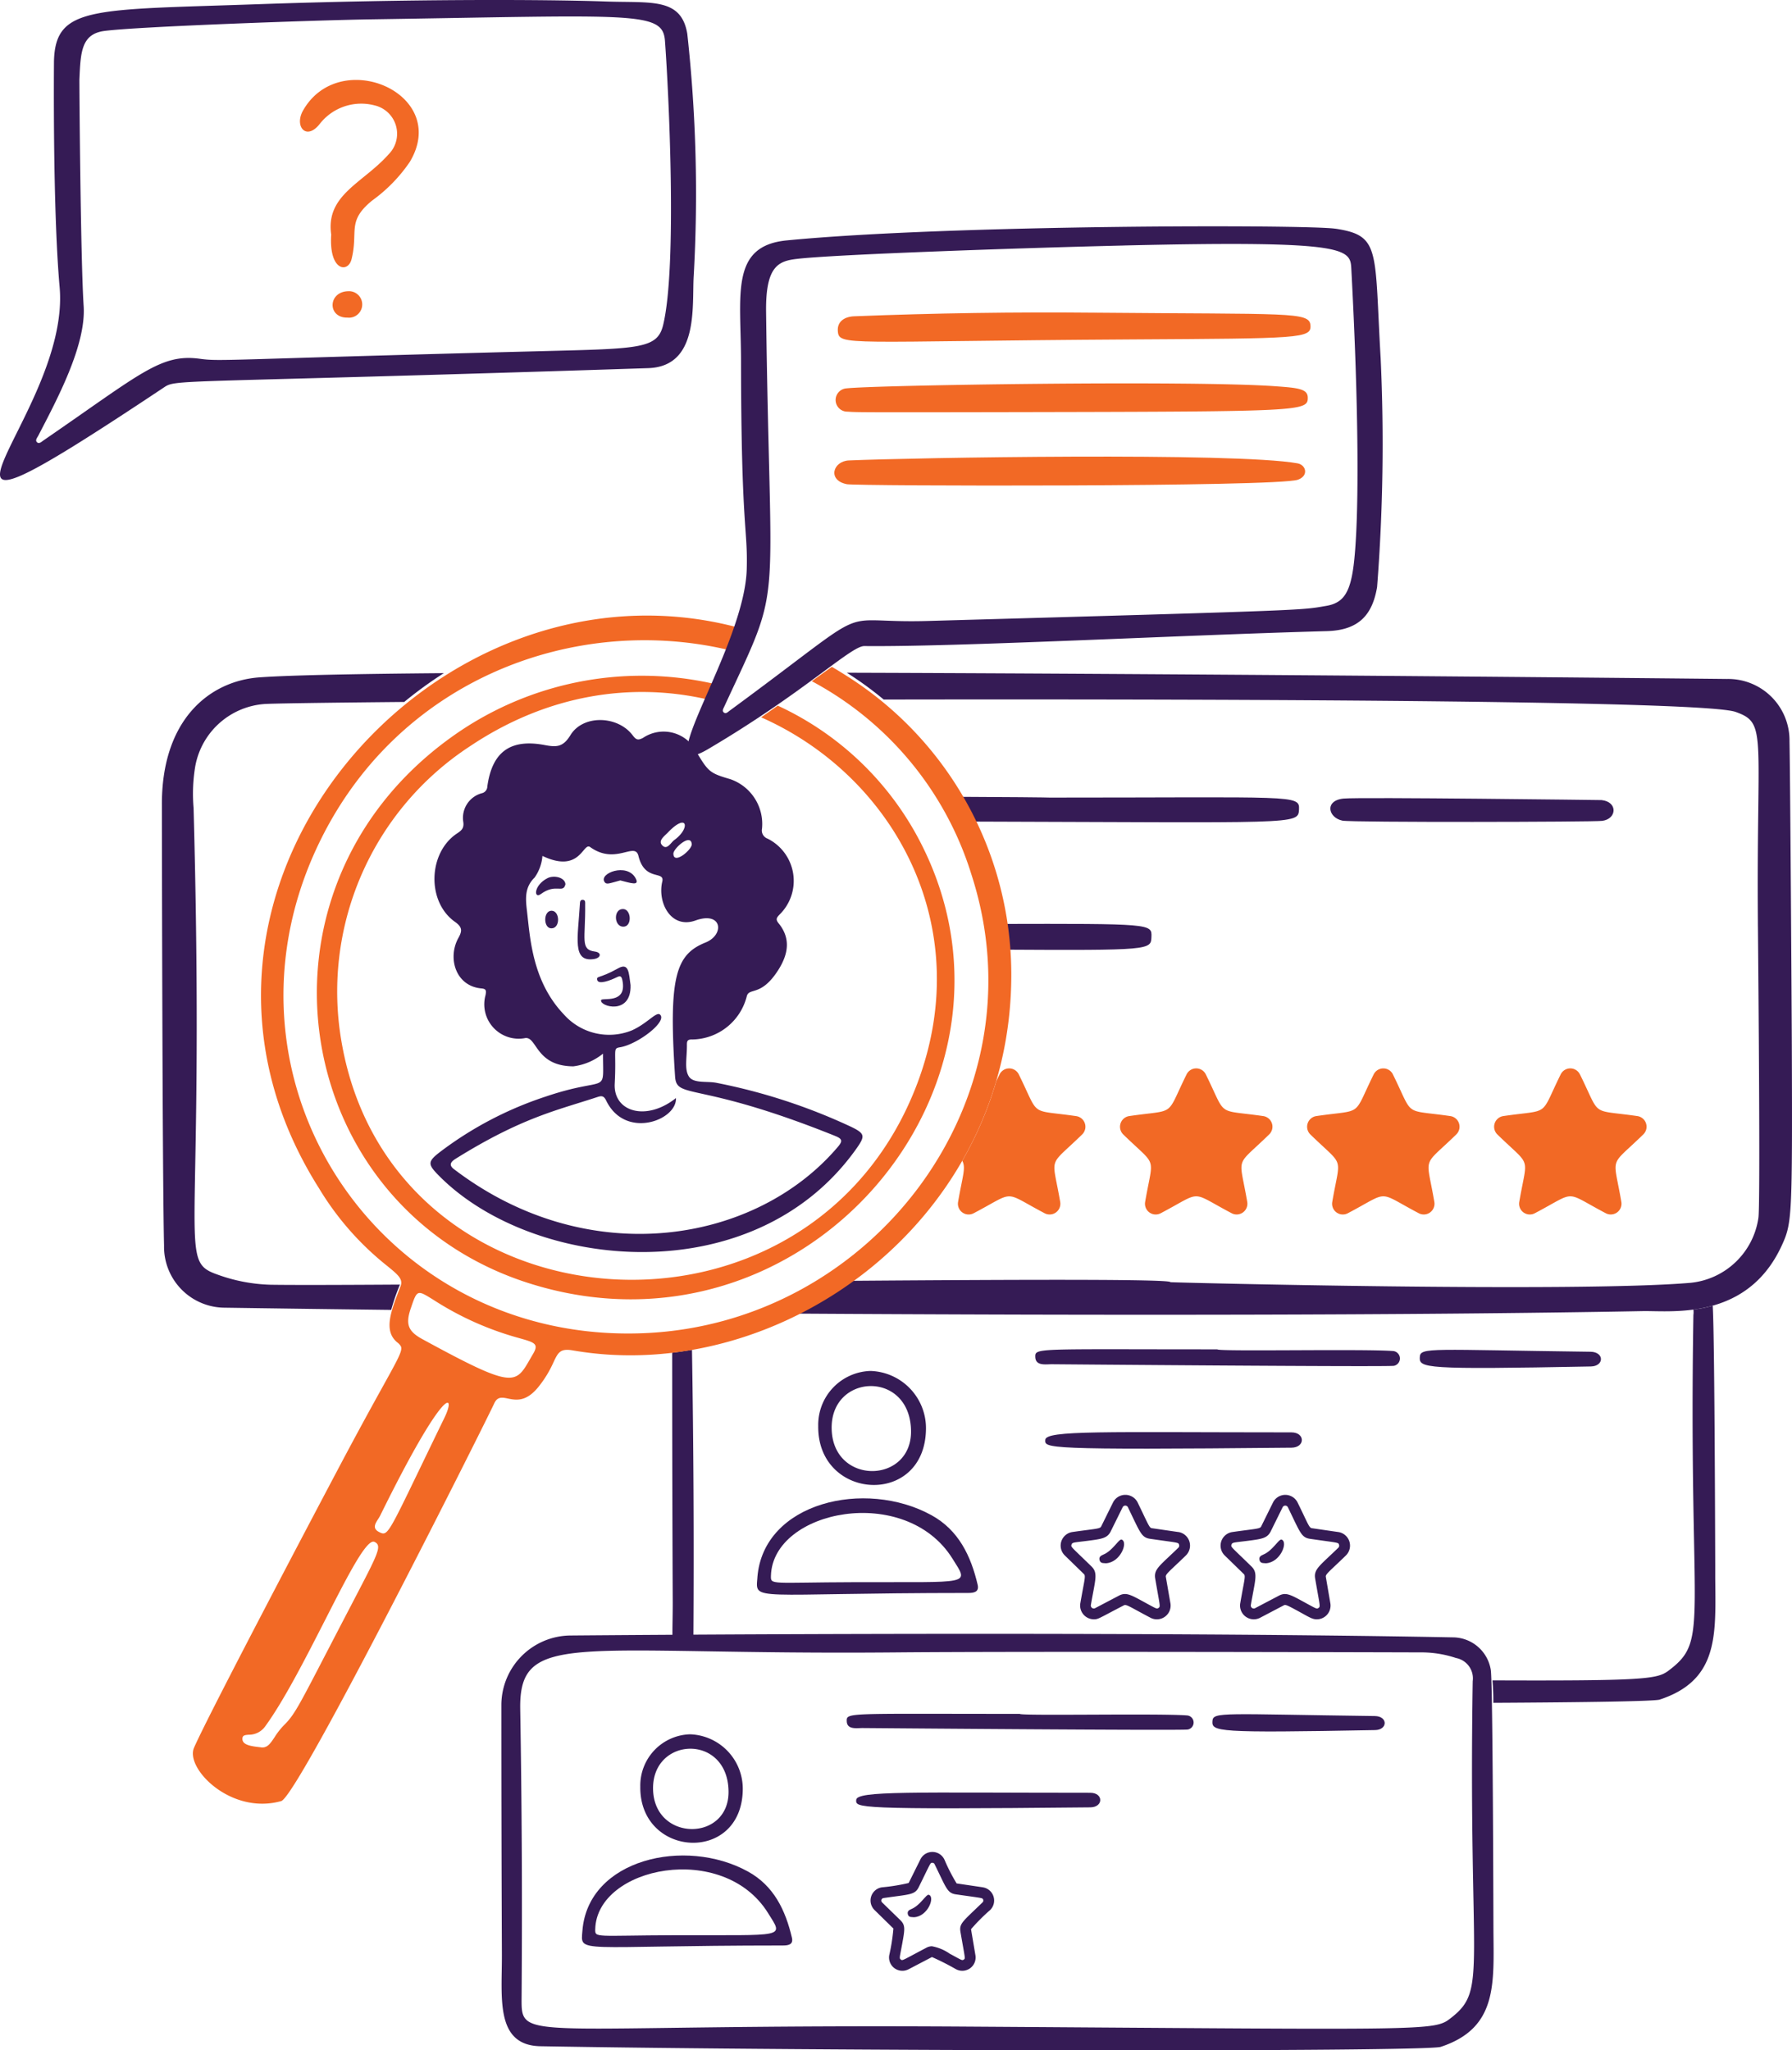
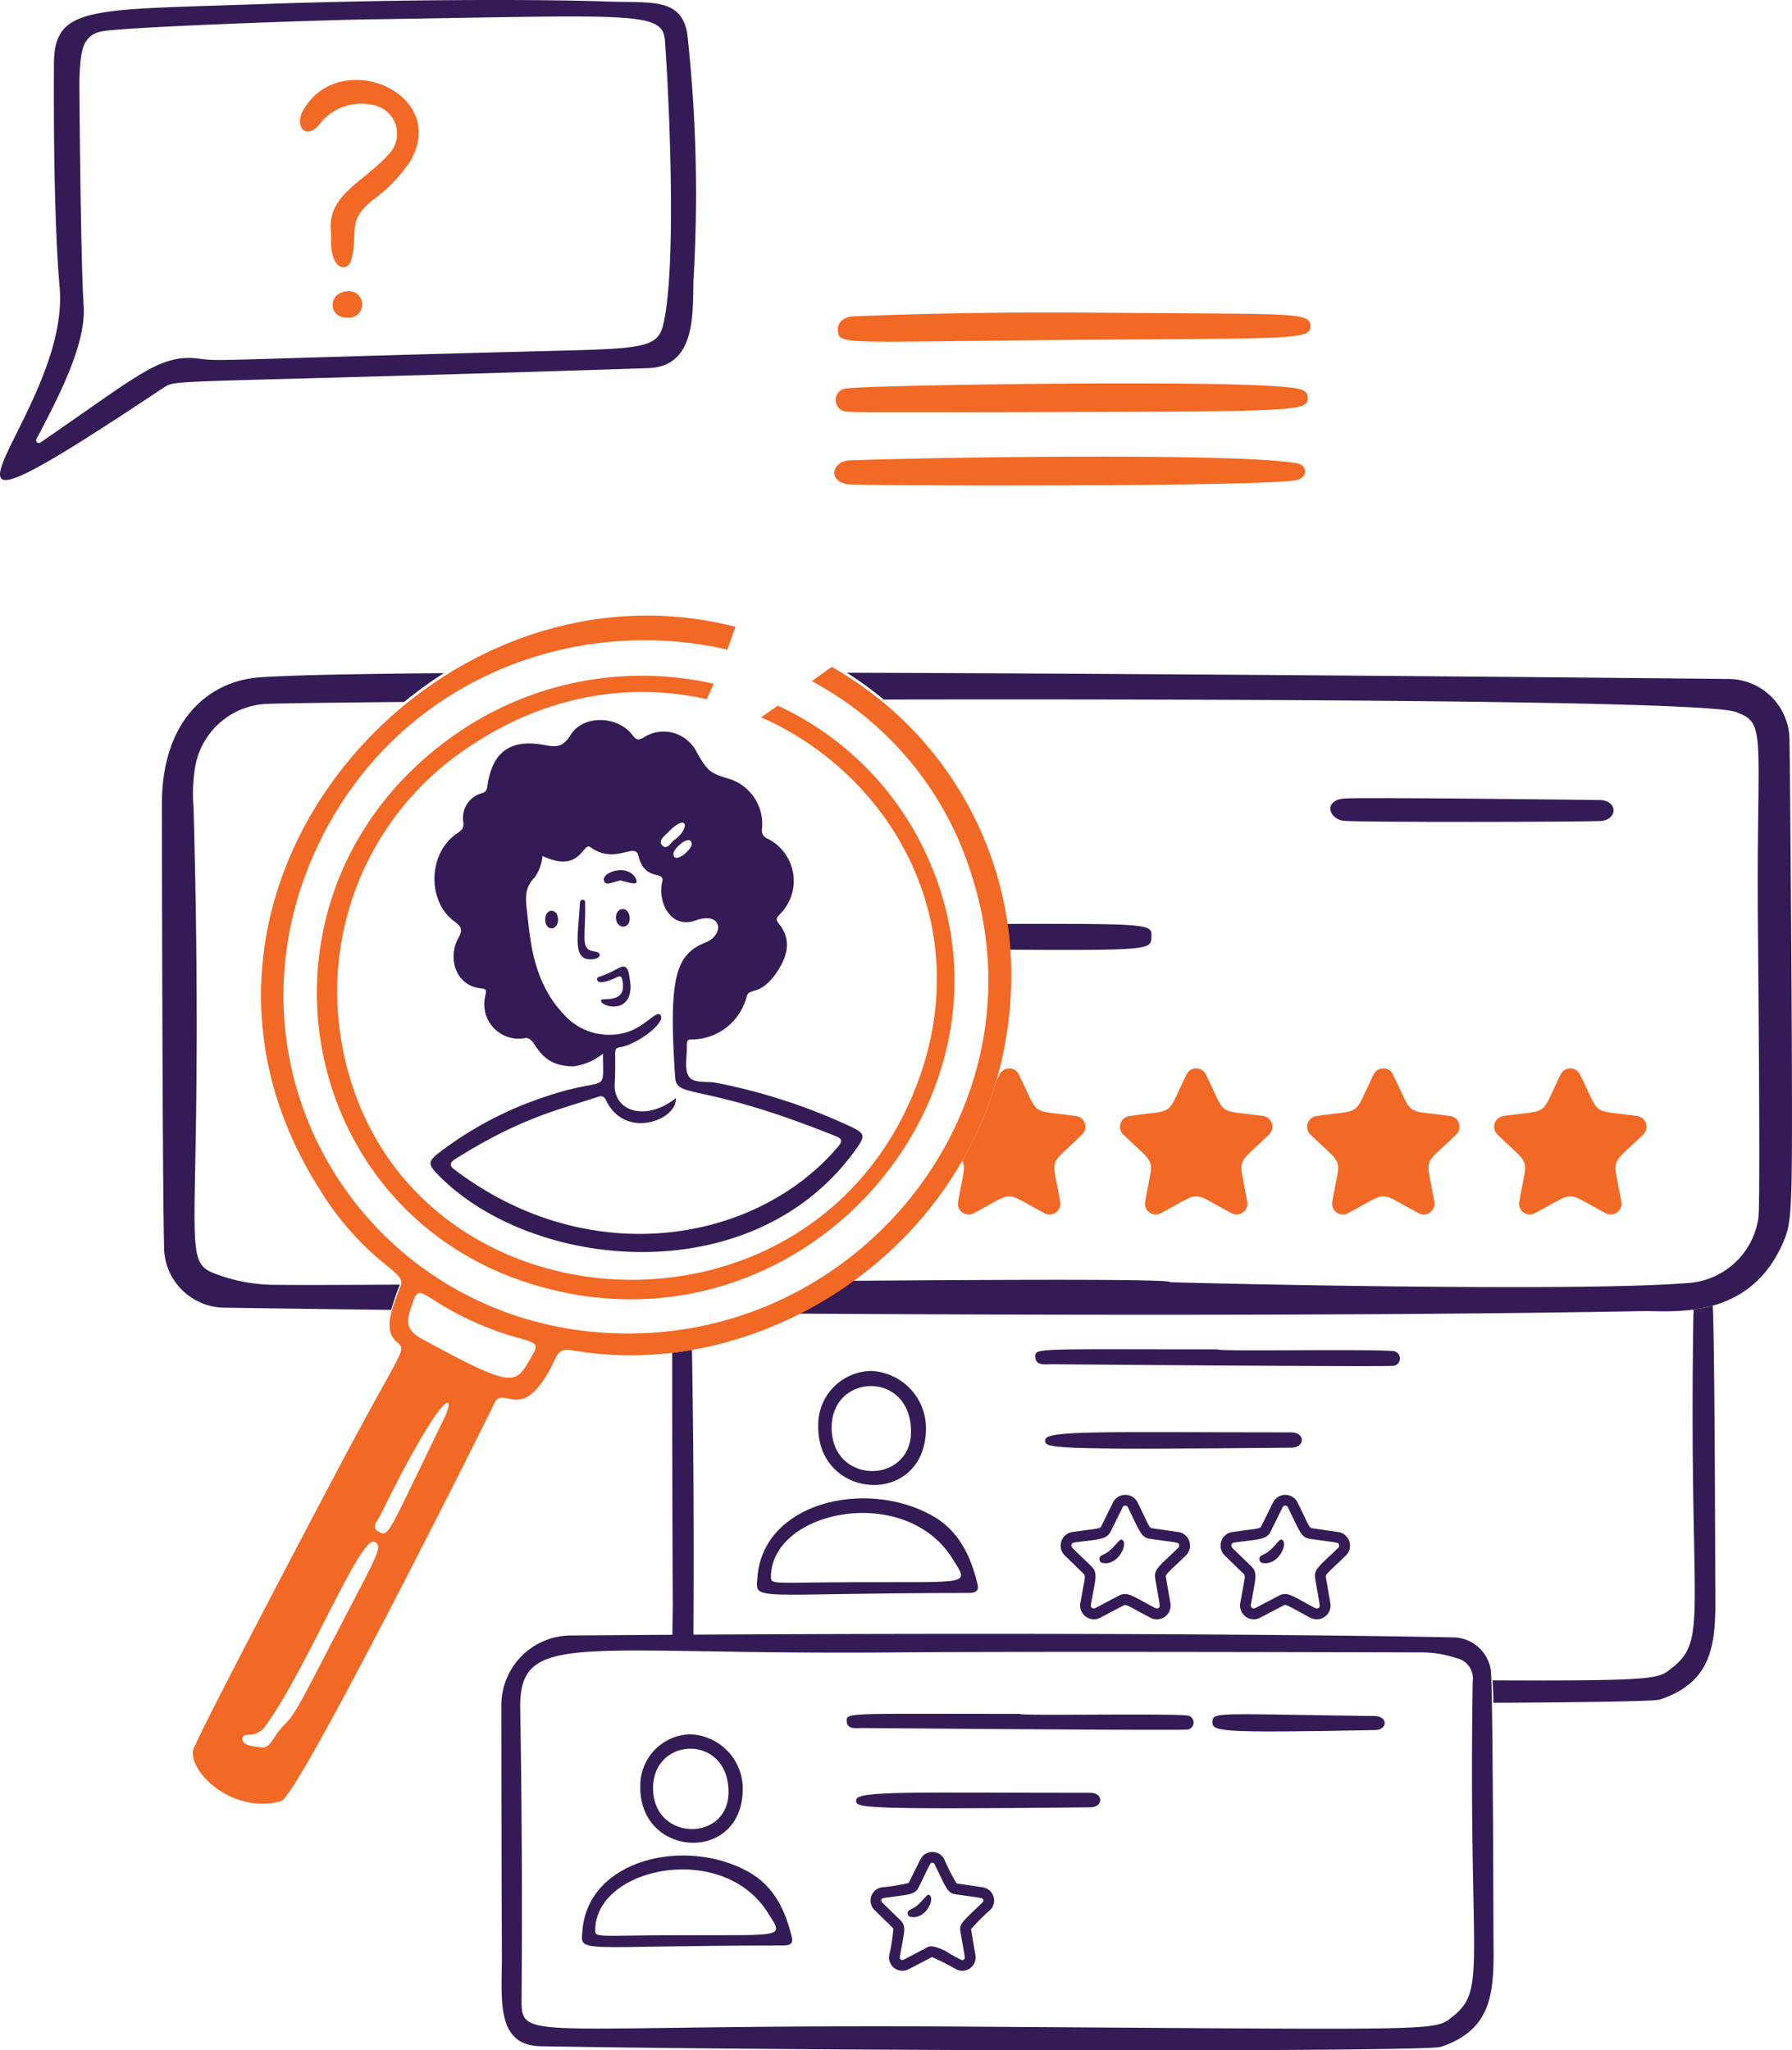
<svg xmlns="http://www.w3.org/2000/svg" id="Group_854" data-name="Group 854" width="262.195" height="300" viewBox="0 0 262.195 300">
  <defs>
    <clipPath id="clip-path">
      <rect id="Rectangle_203" data-name="Rectangle 203" width="262.195" height="300" fill="none" />
    </clipPath>
  </defs>
  <g id="Group_249" data-name="Group 249" clip-path="url(#clip-path)">
    <path id="Path_1428" data-name="Path 1428" d="M124.554,248.83q0,18.278.081,36.553c0,.81-.01,1.631-.023,2.448s-.026,1.616-.023,2.4l3.073-.027q.134-20.9-.21-41.8-1.444.253-2.9.426m144.511,50.751c-.747.245-10.295.4-24.364.475a32.674,32.674,0,0,0-.129-3.286c21.771.084,24.014-.178,25.631-1.323.155-.109.3-.227.464-.354l.073-.057c3.637-2.863,3.594-5.088,3.329-18.714-.141-7.211-.343-17.615-.095-32.995a3.229,3.229,0,0,0,0-.837,10.743,10.743,0,0,0,1.175-.152,15.768,15.768,0,0,0,1.65-.392c.264,3.864.349,31.076.371,38.034v.087c0,.689,0,1.165,0,1.388,0,.556.008,1.107.013,1.65v.006c.071,7.557.128,13.755-8.127,16.468" transform="translate(-26.205 -50.903)" fill="#351b55" fill-rule="evenodd" />
    <path id="Path_1429" data-name="Path 1429" d="M140.325,289.2c.871-11,15.792-14.407,25.465-9.09,3.978,2.187,5.769,5.954,6.761,10.172.261,1.105-.592,1.211-1.4,1.211-31.984.011-31.111,1.36-30.822-2.293m14.213.712c17.235-.049,16.787.5,14.327-3.441-6.889-11.037-26.3-7.133-26.561,2.5-.04,1.4-.059.979,12.232.944Z" transform="translate(-29.508 -58.414)" fill="#351b55" />
    <path id="Path_1430" data-name="Path 1430" d="M244.269,250.29a1.094,1.094,0,0,1,.04,2.152c-.88.186-50.012-.226-50.05-.229-.892,0-2.369.28-2.419-1.044-.044-1.382-.046-1.134,26.634-1.134,0,.351,21.722-.092,25.8.254" transform="translate(-40.36 -52.601)" fill="#351b55" />
    <path id="Path_1431" data-name="Path 1431" d="M167.381,262.519c-.12,11.483-15.909,10.525-15.765-.434a7.887,7.887,0,0,1,7.647-8.043,8.382,8.382,0,0,1,8.119,8.477m-2.187.254c-.158-8.9-11.772-8.39-11.614-.276.161,8.31,11.748,8.109,11.614.276" transform="translate(-31.898 -53.448)" fill="#351b55" />
    <path id="Path_1432" data-name="Path 1432" d="M229.7,265.415c2.032,0,2.042,2.219.009,2.239-36.48.358-36.074.058-36.022-1.14.063-1.443,8.7-1.109,36.013-1.1" transform="translate(-40.748 -55.832)" fill="#351b55" />
-     <path id="Path_1433" data-name="Path 1433" d="M288.064,250.409c2.036.027,2.017,2.115.052,2.152-24.566.474-25.124.242-25.028-1.391.087-1.456,1.608-1.055,24.975-.761" transform="translate(-55.349 -52.624)" fill="#351b55" />
    <path id="Path_1434" data-name="Path 1434" d="M213.746,282.442l-3.88-.564c-.254-.038-.385-.25-1.169-1.9-.232-.49-.88-1.833-.891-1.857a2.013,2.013,0,0,0-3.607,0l-1.737,3.519c-.175.357-.948.327-4.207.8a2.011,2.011,0,0,0-1.105,3.432l2.808,2.737c.283.278.016,1.012-.539,4.25a2.011,2.011,0,0,0,.444,1.636,2.017,2.017,0,0,0,1.535.717c.666,0,.69-.126,4.409-2.053.351-.183.957.294,3.875,1.826a2.012,2.012,0,0,0,2.917-2.121l-.673-3.874c-.068-.4.659-.9,2.933-3.121a2.011,2.011,0,0,0-1.113-3.432m.013,2.3c-2.677,2.609-3.632,3.124-3.387,4.518.708,4.125.79,4.07.491,4.289-.27.188-.278.144-2.255-.935-1.848-1.008-2.538-1.387-3.542-.859l-3.474,1.827a.431.431,0,0,1-.234.052.441.441,0,0,1-.226-.082.428.428,0,0,1-.148-.19.439.439,0,0,1-.024-.238c.632-3.7,1.093-4.663.085-5.646-3-2.926-3.031-2.827-2.917-3.181s.28-.3,2.355-.565c2.1-.273,2.887-.374,3.389-1.394l1.737-3.517a.43.43,0,0,1,.363-.24.412.412,0,0,1,.221.047.419.419,0,0,1,.167.152c1.827,3.77,1.985,4.472,3.272,4.66,4.147.6,4.115.505,4.229.858a.432.432,0,0,1,.014.237.417.417,0,0,1-.117.207" transform="translate(-41.35 -58.279)" fill="#351b55" />
    <path id="Path_1435" data-name="Path 1435" d="M204.661,288.753c-.325-.052-.79.074-.925-.474-.106-.434.172-.632.523-.78,1.434-.578,2.3-2.355,2.718-2.211.985.373-.189,3.373-2.315,3.465" transform="translate(-42.859 -60.02)" fill="#351b55" />
    <path id="Path_1436" data-name="Path 1436" d="M243.384,282.441l-3.88-.564c-.392-.057-.6-.79-2.064-3.754a2.007,2.007,0,0,0-3.6,0l-1.737,3.519c-.177.357-.948.327-4.207.8a2.011,2.011,0,0,0-1.115,3.432l2.809,2.737c.286.278,0,1.055-.54,4.25a2.012,2.012,0,0,0,.8,1.966,2.01,2.01,0,0,0,2.118.153l3.474-1.824c.231-.118.458-.024,2.053.846s2.07,1.211,2.759,1.211a2.013,2.013,0,0,0,1.979-2.353l-.663-3.866c-.066-.39.569-.818,2.934-3.121a2.012,2.012,0,0,0-1.118-3.433m.011,2.3c-2.685,2.615-3.632,3.127-3.386,4.518.707,4.106.79,4.07.491,4.289-.268.188-.278.144-2.255-.935-1.848-1.008-2.538-1.387-3.542-.859l-3.474,1.827a.432.432,0,0,1-.46-.032.434.434,0,0,1-.172-.426c.632-3.688,1.09-4.668.087-5.646-3-2.928-3.032-2.827-2.918-3.181s.28-.3,2.355-.565c2.1-.273,2.888-.374,3.391-1.394l1.737-3.519a.427.427,0,0,1,.384-.24.427.427,0,0,1,.227.065.423.423,0,0,1,.158.175c1.816,3.735,1.961,4.431,3.253,4.621,4.147.6,4.115.505,4.228.858a.432.432,0,0,1,.014.237.425.425,0,0,1-.117.207" transform="translate(-47.584 -58.278)" fill="#351b55" />
    <path id="Path_1437" data-name="Path 1437" d="M234.3,288.753c-.325-.052-.79.074-.924-.474-.106-.434.171-.632.521-.78,1.434-.578,2.3-2.355,2.719-2.211.985.373-.191,3.373-2.317,3.465" transform="translate(-49.095 -60.02)" fill="#351b55" />
    <path id="Path_1438" data-name="Path 1438" d="M135.617,128.582c56.849-.1,120.177.226,124.637,1.809,3.479,1.234,3.466,2.321,3.321,14.169-.051,4.044-.115,9.343-.062,16.331,0,.2,0,.587.01,1.127.063,7.08.366,40.888.065,42.427a11.155,11.155,0,0,1-9.878,9.475c-16.662,1.454-76.169-.044-76.153-.087.175-.456-21.237-.395-46.995-.2a58.475,58.475,0,0,1-8.146,4.795c43.829.273,90.351.272,124.232-.363.449-.008.973,0,1.557.011,4.989.088,14.371.254,18.876-9.767,1.41-3.133,1.489-4.09,1.4-28.92-.016-5.085-.232-39.574-.341-44.66a8.977,8.977,0,0,0-9.112-9.159h-.117c-3.173-.033-70-.725-128.7-.914a51.668,51.668,0,0,1,5.4,3.928m-64.35-3.865c-12.879.107-22.531.3-26.953.614-7.414.524-14.406,6.263-14.309,18.8,0,.038.058,53.959.316,64.35a8.916,8.916,0,0,0,8.913,9.082c7.456.111,15.625.221,24.319.325a31.425,31.425,0,0,1,1.28-3.706c-8.729.055-15.483.074-18.886.024a24.591,24.591,0,0,1-7.778-1.478c-3.564-1.252-3.545-2.211-3.286-16.042.181-9.652.479-25.572-.24-52.233a24.443,24.443,0,0,1,.19-5.778,11.121,11.121,0,0,1,10.049-9.431c.814-.087,8.523-.2,20.58-.312a59.916,59.916,0,0,1,5.805-4.219" transform="translate(-6.312 -26.226)" fill="#351b55" fill-rule="evenodd" />
-     <path id="Path_1439" data-name="Path 1439" d="M227.176,149.5c.125-2.192-.709-1.737-36.436-1.737,0-.02-6.838-.091-14.338-.118l1.875,3.624c48.768.13,48.77.508,48.9-1.769" transform="translate(-37.113 -31.062)" fill="#351b55" />
    <path id="Path_1440" data-name="Path 1440" d="M207.318,173.1c.076-1.92.073-1.944-22.668-1.891l.494,3.76c22.095.13,22.1.04,22.174-1.853Z" transform="translate(-38.848 -36.019)" fill="#351b55" />
    <path id="Path_1441" data-name="Path 1441" d="M286.208,148.183c2.381.257,2.242,2.748.09,3.038-1.263.171-36.673.242-38.01-.03-2.113-.428-2.667-2.966.174-3.233,2.432-.229,37.709.221,37.747.224" transform="translate(-51.864 -31.115)" fill="#351b55" />
    <path id="Path_1442" data-name="Path 1442" d="M254.756,198.855c3.139,6.353,1.382,5.085,8.4,6.1a1.567,1.567,0,0,1,1.274,1.071,1.574,1.574,0,0,1-.4,1.614c-5.076,4.948-4.4,2.892-3.209,9.878a1.569,1.569,0,0,1-2.277,1.655c-6.273-3.3-4.106-3.3-10.383,0a1.568,1.568,0,0,1-2.277-1.655c1.2-6.985,1.863-4.93-3.209-9.878a1.58,1.58,0,0,1,.87-2.685c7.013-1.026,5.264.25,8.4-6.1a1.571,1.571,0,0,1,2.816,0" transform="translate(-50.956 -41.653)" fill="#f26925" />
    <path id="Path_1443" data-name="Path 1443" d="M289.416,198.854c3.14,6.353,1.382,5.085,8.4,6.1a1.571,1.571,0,0,1,1.3,1.936,1.585,1.585,0,0,1-.434.749c-5.074,4.948-4.4,2.892-3.207,9.878a1.571,1.571,0,0,1-2.277,1.655c-6.274-3.3-4.106-3.3-10.385,0a1.568,1.568,0,0,1-2.277-1.655c1.2-6.985,1.865-4.93-3.207-9.878a1.579,1.579,0,0,1,.869-2.685c7.015-1.026,5.265.25,8.4-6.1a1.567,1.567,0,0,1,2.814,0" transform="translate(-58.248 -41.652)" fill="#f26925" />
    <path id="Path_1444" data-name="Path 1444" d="M220.09,198.854c3.139,6.353,1.382,5.085,8.4,6.1a1.569,1.569,0,0,1,.869,2.685c-5.074,4.948-4.4,2.892-3.207,9.878a1.571,1.571,0,0,1-2.277,1.655c-6.273-3.3-4.106-3.3-10.385,0a1.568,1.568,0,0,1-2.277-1.655c1.2-6.985,1.865-4.93-3.207-9.878a1.58,1.58,0,0,1,.87-2.685c7.013-1.026,5.264.25,8.4-6.1a1.567,1.567,0,0,1,2.814,0" transform="translate(-43.663 -41.652)" fill="#f26925" />
    <path id="Path_1445" data-name="Path 1445" d="M178.135,211.495a2.059,2.059,0,0,1,.139.324c.317.978-.148,2.211-.75,5.7a1.569,1.569,0,0,0,2.277,1.655c3.141-1.649,4.168-2.473,5.2-2.473s2.053.823,5.189,2.473a1.57,1.57,0,0,0,2.277-1.655c-.6-3.493-1.066-4.727-.749-5.7s1.42-1.7,3.956-4.174a1.569,1.569,0,0,0-.87-2.685c-3.506-.509-4.821-.447-5.65-1.05s-1.177-1.876-2.746-5.054a1.567,1.567,0,0,0-2.814,0c-.175.355-.335.685-.483.995a53.708,53.708,0,0,1-4.971,11.645" transform="translate(-37.344 -41.652)" fill="#f26925" fill-rule="evenodd" />
    <path id="Path_1446" data-name="Path 1446" d="M115.125,115.716C70.849,104.289,26.756,154.494,54.2,197.874A42.466,42.466,0,0,0,64.14,209.2c1.614,1.315,2.395,1.952,1.983,3.012-1.421,3.64-2.519,6.475-.51,8.177a2.019,2.019,0,0,1,.55.58c.474.976-1.28,3.034-9.236,18.084-2.369,4.474-18.851,35.69-21.021,40.676-1.309,3.013,5.395,9.873,12.759,7.8,2.5-.706,30.086-55.81,31.163-58.177.47-1.031,1.146-.9,2.017-.719,1.153.232,2.647.535,4.457-1.707a16.283,16.283,0,0,0,2.2-3.6c.675-1.428.974-2.061,2.825-1.74,30.31,5.26,64.345-18.853,64.159-55.265a51.691,51.691,0,0,0-24.1-43.435q-1.074-.687-2.154-1.316c-.908.64-1.9,1.351-2.933,2.1a48.221,48.221,0,0,1,23.343,28.251c10.679,32.848-14.425,65.773-47.929,67.147h0c-38.265,1.57-63.729-36.332-47.986-70.7,11.373-24.833,37.615-34.564,60.213-29.31.452-1.23.846-2.333,1.187-3.334M55.267,265.858c.846-1.63,1.839-3.547,3.018-5.808l.942-1.807c3.7-7.092,4.219-8.078,3.091-8.637s-3.958,5.014-7.289,11.546c-2.8,5.481-5.939,11.644-8.7,15.434a2.919,2.919,0,0,1-2.426,1.235c-.56.046-.94.077-.914.652.04.878,1.347,1.033,2.562,1.175l.031,0c1,.21,1.469-.5,2.113-1.467a10.533,10.533,0,0,1,1.385-1.769c1.458-1.436,2.064-2.6,6.187-10.557M69.046,238.68c.965-2,2.122-4.4,3.519-7.274,1.751-3.609.057-4.907-9.425,14.365a5.108,5.108,0,0,1-.294.493c-.423.659-.886,1.379.148,1.9,1.189.6,1.229.516,6.052-9.485m16.026-15.814c.138-.242.284-.5.442-.763h0c.879-1.489.237-1.671-2.007-2.306A44.88,44.88,0,0,1,70.957,214.2c-1.206-.747-1.8-1.129-2.216-.984s-.638.813-1.1,2.167c-.8,2.328-.464,3.389,1.663,4.548,13.295,7.247,13.6,6.715,15.769,2.929" transform="translate(-7.52 -23.999)" fill="#f26925" fill-rule="evenodd" />
    <path id="Path_1447" data-name="Path 1447" d="M116.79,126.395a47.672,47.672,0,0,0-38.518,7.9c-31.243,22.583-23.322,68.79,11.49,79.813,40.188,12.725,75.522-28.721,57.345-64.359a44.363,44.363,0,0,0-20.958-20.157c-.816.58-1.632,1.153-2.435,1.707,19.143,8.453,31.622,30.255,22.869,53.527-15.59,41.448-76.708,36.925-84.228-5.868A42.872,42.872,0,0,1,81.2,135.479c11.4-7.609,23.636-9.3,34.55-6.822.351-.755.705-1.516,1.04-2.262" transform="translate(-12.353 -26.344)" fill="#f26925" fill-rule="evenodd" />
    <path id="Path_1448" data-name="Path 1448" d="M105.018,182.234a8.569,8.569,0,0,1-4.34,1.859c-5.51-.021-5.31-4.321-7.024-4.139a5.031,5.031,0,0,1-5.824-6.293c.111-.632.107-.9-.583-.963-3.826-.33-5.005-4.491-3.391-7.392.579-1.041.592-1.579-.523-2.369-4.132-2.939-3.911-10.107.316-12.913.679-.45,1.066-.779.915-1.737a3.732,3.732,0,0,1,2.7-4.149,1.038,1.038,0,0,0,.826-1c.693-5.028,3.342-7,8.36-6.059,1.691.316,2.694.374,3.8-1.445,1.843-3.021,6.9-2.871,9.084,0,.5.66.763.813,1.537.4a5.4,5.4,0,0,1,7.92,2.233c1.646,2.74,1.909,2.95,4.84,3.807a6.931,6.931,0,0,1,4.646,7.255,1.263,1.263,0,0,0,.79,1.436,6.9,6.9,0,0,1,1.808,11.094c-.43.46-.657.7-.175,1.295,1.867,2.276,1.374,4.624-.051,6.857-2.554,4-4.288,2.46-4.61,3.875a8.352,8.352,0,0,1-7.92,6.277c-.761-.03-.832.238-.828.79.013,1.9-.393,3.55.286,4.622s2.7.641,4.114.948a85.044,85.044,0,0,1,19.657,6.435c2,.973,2.032,1.339.79,3.111-14.958,21.2-47.356,17.99-61.157,4-1.627-1.649-1.649-2.039.211-3.465a52.725,52.725,0,0,1,15.435-8.086c9.3-3.144,8.386-.025,8.386-6.281m-8.861-28.923a6.328,6.328,0,0,1-1.147,3.158c-1.516,1.477-1.315,3.192-1.105,4.979.452,3.891.775,10.208,5.379,15.039a8.858,8.858,0,0,0,9.949,2.348c2.274-1.019,3.582-2.779,4.117-2.323,1.159.99-3.25,4.37-5.852,4.793-1.106.178-.5.344-.764,5.33-.215,4.123,4.611,5.557,8.957,2.1.18,3.247-7.433,6.124-10.208.362-.351-.728-.689-.712-1.327-.5-5.889,1.939-11,2.98-20.672,9-.631.4-1.146.873-.279,1.533,19.74,15.058,44.229,10.826,56.175-3.253.7-.831.7-1.156-.387-1.6-20.257-8.142-23.2-5.268-23.429-8.7-.97-14.571.1-17.853,4.446-19.6,2.843-1.142,2.457-4.629-1.459-3.228-3.6,1.289-5.589-2.637-4.861-5.685.4-1.685-2.562.052-3.485-3.762-.518-2.145-3.329,1.4-7.07-1.3-1.052-.756-1.41,3.948-6.978,1.3m18.348-3.417c-.5.518-1.44,1.183-.853,1.835.734.82,1.271-.362,1.81-.75,2.367-1.709,1.939-4.117-.957-1.085m3.5,1.677c-.159-1.633-2.685.674-2.685,1.393-.011,1.731,2.765-.581,2.685-1.393" transform="translate(-16.786 -28.07)" fill="#351b55" />
    <path id="Path_1449" data-name="Path 1449" d="M115.537,181.828c.133,4.449-4.542,3.138-4.313,2.2.111-.447,3.86.657,3.114-2.925-.144-.695-.376-.647-.881-.4-.739.368-2.666,1.148-2.806.336-.1-.606.34-.141,3.067-1.672,1.582-.888,1.565.679,1.819,2.454" transform="translate(-23.277 -37.684)" fill="#351b55" />
    <path id="Path_1450" data-name="Path 1450" d="M109.554,174.309c1.029.129.929.957-.19,1.105-3.147.433-2.293-3.1-2-8.019.016-.281,0-.711.475-.651.356.046.3.4.3.651.058,5.126-.764,6.639,1.422,6.914" transform="translate(-22.519 -35.08)" fill="#351b55" />
-     <path id="Path_1451" data-name="Path 1451" d="M103.631,163.552c-.332,1.439-1.382-.185-3.588,1.436-1.069.79-1.082-1.275.96-2.318.929-.473,2.541-.13,2.628.883" transform="translate(-20.898 -34.18)" fill="#351b55" />
    <path id="Path_1452" data-name="Path 1452" d="M114.3,162.747c-1.695.453-2.039.657-2.323.208-.805-1.271,3.261-2.8,4.532-.576.734,1.282-.783.722-2.209.368" transform="translate(-23.538 -33.926)" fill="#351b55" />
    <path id="Path_1453" data-name="Path 1453" d="M115.173,171.031c-1.364-.052-1.422-2.648.028-2.584,1.216.055,1.323,2.636-.028,2.584" transform="translate(-24.012 -35.439)" fill="#351b55" />
    <path id="Path_1454" data-name="Path 1454" d="M101.974,168.762c1.227.035,1.285,2.59-.044,2.577-1.2,0-1.207-2.6.044-2.577" transform="translate(-21.256 -35.506)" fill="#351b55" />
-     <path id="Path_1455" data-name="Path 1455" d="M222.22,42.285c6.633,1.012,5.66,3.034,6.593,19.008a271.618,271.618,0,0,1-.523,33.423c-.666,3.916-2.527,6.317-7.332,6.451-21.853.6-54.009,2.325-67.695,2.186-1.968-.019-8.823,6.816-22.9,15.1-9.044,5.319,5.369-14.772,5.695-26.338.169-6.08-.807-5.62-.834-30.46-.011-9.72-1.634-16.849,6.685-17.657,23.957-2.328,76.2-2.334,80.31-1.707m-30.97,2.454c-14.545.343-42.345,1.3-47.838,1.958-2.685.316-4.605,1-4.521,7.754.567,45.971,2.672,38.753-6.126,57.766-.126.272-.358.622-.049.858s.583-.081.824-.257c22.45-16.49,14.488-12.733,28.972-13.142,56.536-1.593,54.583-1.567,58.354-2.211,3.269-.562,3.988-2.925,4.378-10.9.261-5.327.393-17.371-.712-38.156-.166-3.139.39-4.464-33.282-3.673" transform="translate(-26.801 -8.822)" fill="#351b55" />
    <path id="Path_1456" data-name="Path 1456" d="M156.418,88.646c-2.858-.567-2.033-3.376.325-3.474,9.205-.4,56.561-1.218,65.627.425,1.263.229,1.678,1.829.046,2.4-3.1,1.074-64.6.932-66,.654" transform="translate(-32.526 -17.802)" fill="#f26925" />
    <path id="Path_1457" data-name="Path 1457" d="M182.457,75.244c-25.593.052-24.45.019-25.9-.065a1.706,1.706,0,0,1-.1-3.41c4.22-.474,50.437-1.192,62.735-.306,3.22.234,4.7.362,4.719,1.636.035,2.025-.674,2.064-41.45,2.145" transform="translate(-32.568 -14.947)" fill="#f26925" />
    <path id="Path_1458" data-name="Path 1458" d="M192.958,57.931c28.352.256,31.278-.158,31.441,1.84.158,1.952-1.521,1.928-26.078,2.074-41.985.25-42.93,1.047-43.076-1.263-.088-1.369,1-2.067,2.389-2.122q17.65-.7,35.324-.527" transform="translate(-32.661 -12.181)" fill="#f26925" />
    <path id="Path_1459" data-name="Path 1459" d="M23.881,56.759C-20.077,86.038,10.443,61.3,8.724,42.014,7.685,30.345,7.895,8.88,7.9,8.85,8.157.861,13.619,1.462,37.86.613,59.736-.153,79.71-.1,88.7.22c6.581.232,10.983-.608,11.863,4.746a214.482,214.482,0,0,1,.936,35.417c-.268,4.409.81,13.239-6.66,13.483C23.867,56.19,25.92,55.4,23.881,56.759M54.174,2.832c-7.681.115-34.111,1.052-38.925,1.7-3.376.455-3.454,3.158-3.632,7.08-.016.316.167,26.3.622,33.164C12.621,50.549,8.27,58.584,5.6,63.752c-.158.294-.493.666-.183.957s.66-.071.94-.264C20.691,54.6,23.532,51.712,29.271,52.5c3.061.418,3.632.065,50.022-1.121,14.349-.366,16.9-.338,17.738-3.845,2.053-8.5.829-33.9.261-41.573C96.96,1.6,92.9,2.246,54.174,2.832" transform="translate(0 0)" fill="#351b55" />
    <path id="Path_1460" data-name="Path 1460" d="M60.157,37.458c-.851-5.846,4.644-7.525,8.409-11.776a4.264,4.264,0,0,0-2.053-7.144,7.7,7.7,0,0,0-7.969,2.623c-2,2.644-3.823.474-2.527-1.843,5.347-9.5,21.635-2.527,15.634,7.492a22.7,22.7,0,0,1-5.507,5.65c-3.749,3.065-1.988,4.477-3.016,8.591-.515,2.066-3.326,1.712-2.972-3.593" transform="translate(-11.694 -3.116)" fill="#f26925" />
    <path id="Path_1461" data-name="Path 1461" d="M63.8,57.824c-2.947.047-2.863-3.774.093-3.86a1.939,1.939,0,1,1-.093,3.86" transform="translate(-12.968 -11.353)" fill="#f26925" />
    <path id="Path_1462" data-name="Path 1462" d="M232.073,303.271a5.648,5.648,0,0,1,5.6,4.79c.3,2.235.374,35.514.384,37.89.032,7.9.7,14.472-7.716,17.239-2.293.753-91.844.621-131.707-.093-6.671-.118-5.63-7.1-5.655-13.409q-.076-18.28-.076-36.564A10.194,10.194,0,0,1,103.013,303c.039,0,77.6-.7,129.06.27m-71.065,56.956c69.282.447,68.341.692,70.942-1.353,5.29-4.161,2.411-6.915,3.075-49.18a3.036,3.036,0,0,0-2.441-3.4,16.129,16.129,0,0,0-4.763-.821c-.046,0-57.421-.178-77.169,0-46.745.43-55.189-3.427-54.99,8.307q.359,21.118.2,42.24c-.043,6.732-.109,3.785,65.144,4.207Z" transform="translate(-19.546 -63.697)" fill="#351b55" />
    <path id="Path_1463" data-name="Path 1463" d="M107.906,354.815c.831-10.461,15.022-13.7,24.217-8.641,3.79,2.081,5.488,5.663,6.432,9.673.248,1.05-.564,1.15-1.336,1.15-30.419.009-29.59,1.292-29.314-2.181m13.515.679c16.391-.049,15.966.474,13.627-3.269-6.547-10.5-25.015-6.783-25.268,2.369-.03,1.342-.049.936,11.64.9" transform="translate(-22.688 -72.338)" fill="#351b55" />
    <path id="Path_1464" data-name="Path 1464" d="M206.765,317.817a1.041,1.041,0,0,1,.038,2.053c-.834.175-47.566-.216-47.6-.216-.85,0-2.26.267-2.3-.992-.041-1.314-.043-1.08,25.329-1.08,0,.319,20.659-.1,24.535.235" transform="translate(-33.01 -66.812)" fill="#351b55" />
    <path id="Path_1465" data-name="Path 1465" d="M133.64,329.434c-.114,10.923-15.131,10.017-14.993-.412a7.5,7.5,0,0,1,7.264-7.65,7.975,7.975,0,0,1,7.729,8.062m-2.081.245c-.145-8.461-11.2-7.978-11.044-.264s11.173,7.714,11.044.264" transform="translate(-24.962 -67.613)" fill="#351b55" />
    <path id="Path_1466" data-name="Path 1466" d="M192.909,332.2c1.933,0,1.939,2.11,0,2.13-34.692.351-34.309.054-34.258-1.086.068-1.372,8.285-1.053,34.258-1.044" transform="translate(-33.377 -69.882)" fill="#351b55" />
    <path id="Path_1467" data-name="Path 1467" d="M248.414,317.918c1.936.025,1.917,2.014.049,2.053-23.365.441-23.894.231-23.8-1.325.084-1.382,1.527-1.014,23.751-.728" transform="translate(-47.265 -66.83)" fill="#351b55" />
    <path id="Path_1468" data-name="Path 1468" d="M177.723,348.342l-3.817-.565a26.728,26.728,0,0,1-1.764-3.438,1.946,1.946,0,0,0-.7-.839,1.95,1.95,0,0,0-2.835.758l-1.72,3.458a28.16,28.16,0,0,1-3.907.632,1.95,1.95,0,0,0-1.08,3.327l2.756,2.7a28.432,28.432,0,0,1-.61,3.91,1.95,1.95,0,0,0,2.83,2.053l3.421-1.789a37.537,37.537,0,0,1,3.53,1.789,1.95,1.95,0,0,0,2.83-2.053l-.643-3.809a27.348,27.348,0,0,1,2.79-2.8,1.965,1.965,0,0,0,.534-.93,1.953,1.953,0,0,0-1.616-2.4m-.021,2.2c-2.868,2.789-3.447,3.075-3.233,4.33.684,3.983.741,3.858.485,4.041s-.276.1-2.072-.867a6.583,6.583,0,0,0-2.6-1.08,1.777,1.777,0,0,0-.843.24c-3.56,1.875-3.435,1.9-3.694,1.707s-.177-.246.186-2.231c.4-2.194.507-2.784-.262-3.536l-2.67-2.6a.364.364,0,0,1-.1-.177.366.366,0,0,1,.121-.371.359.359,0,0,1,.186-.084c3.841-.557,4.58-.436,5.162-1.606,1.783-3.616,1.669-3.553,1.987-3.553a.352.352,0,0,1,.194.052.343.343,0,0,1,.133.152c1.709,3.474,1.832,4.228,3.119,4.414,3.991.578,3.894.49,3.994.79a.364.364,0,0,1,.008.205.353.353,0,0,1-.1.177" transform="translate(-33.938 -72.199)" fill="#351b55" />
    <path id="Path_1469" data-name="Path 1469" d="M169.09,354.393c-.316-.051-.753.071-.878-.444-.1-.415.158-.61.5-.744,1.361-.554,2.187-2.239,2.587-2.094.936.34-.182,3.2-2.2,3.282" transform="translate(-35.385 -73.868)" fill="#351b55" />
  </g>
</svg>